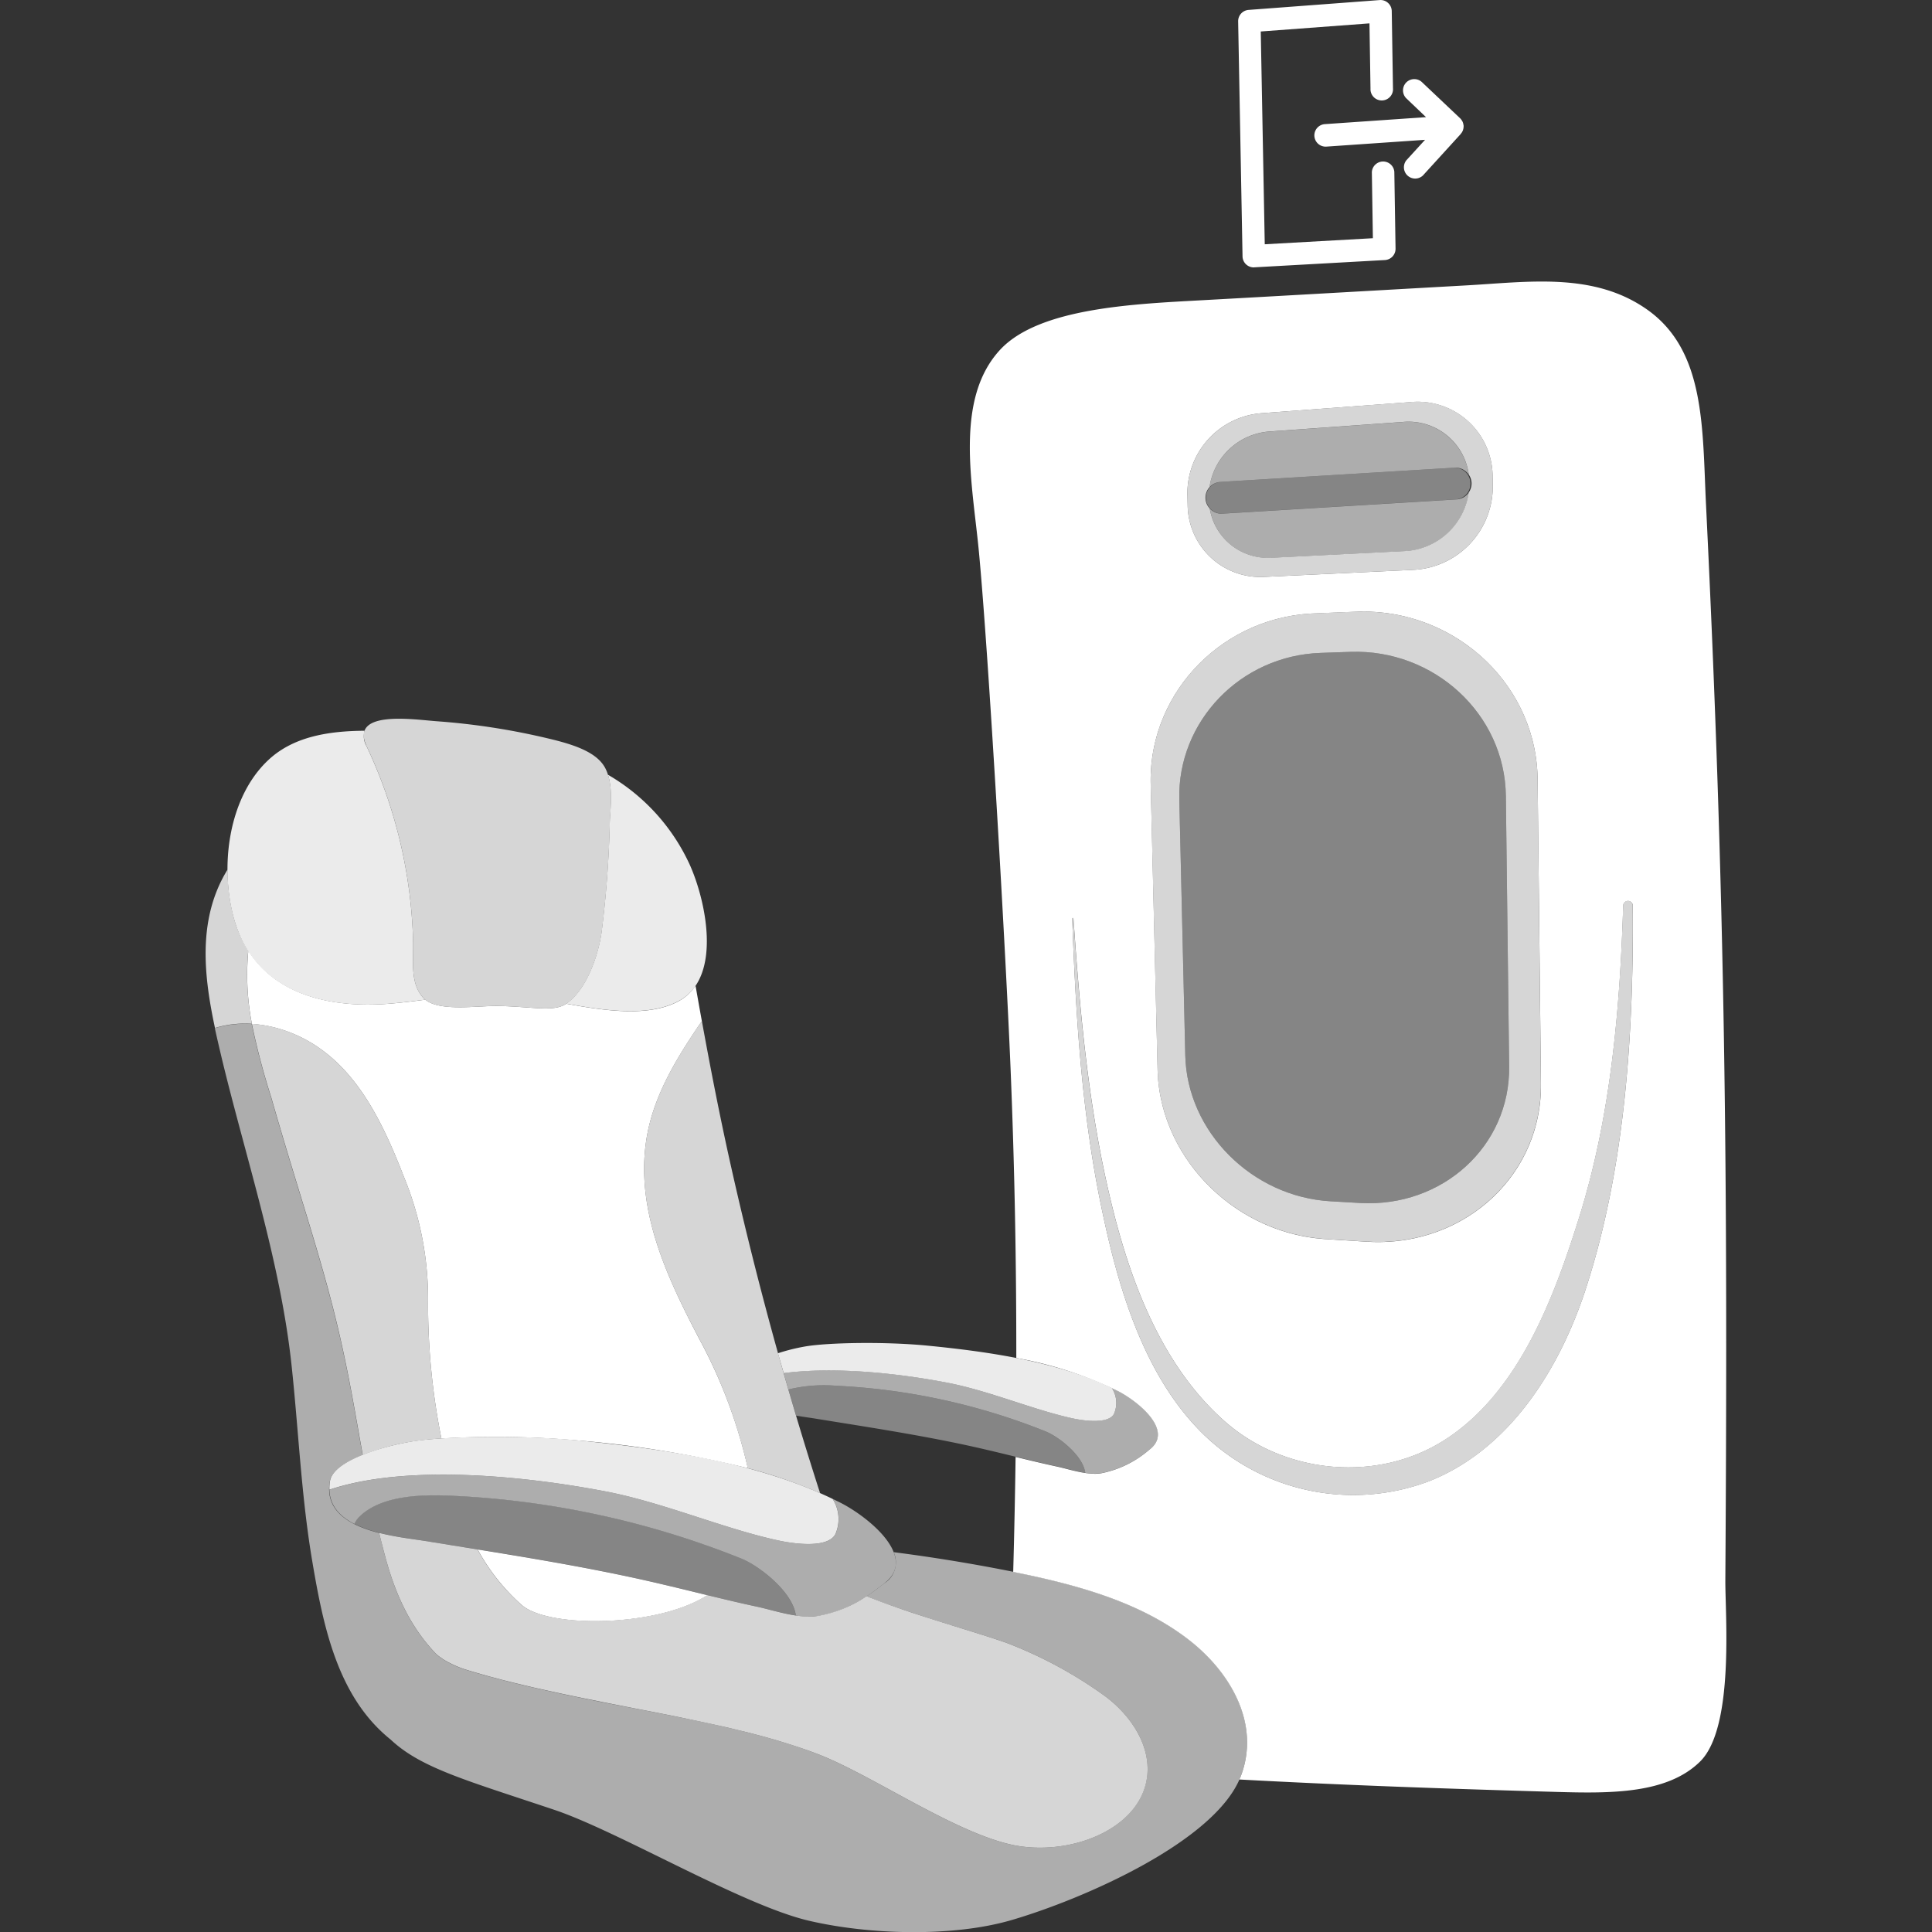
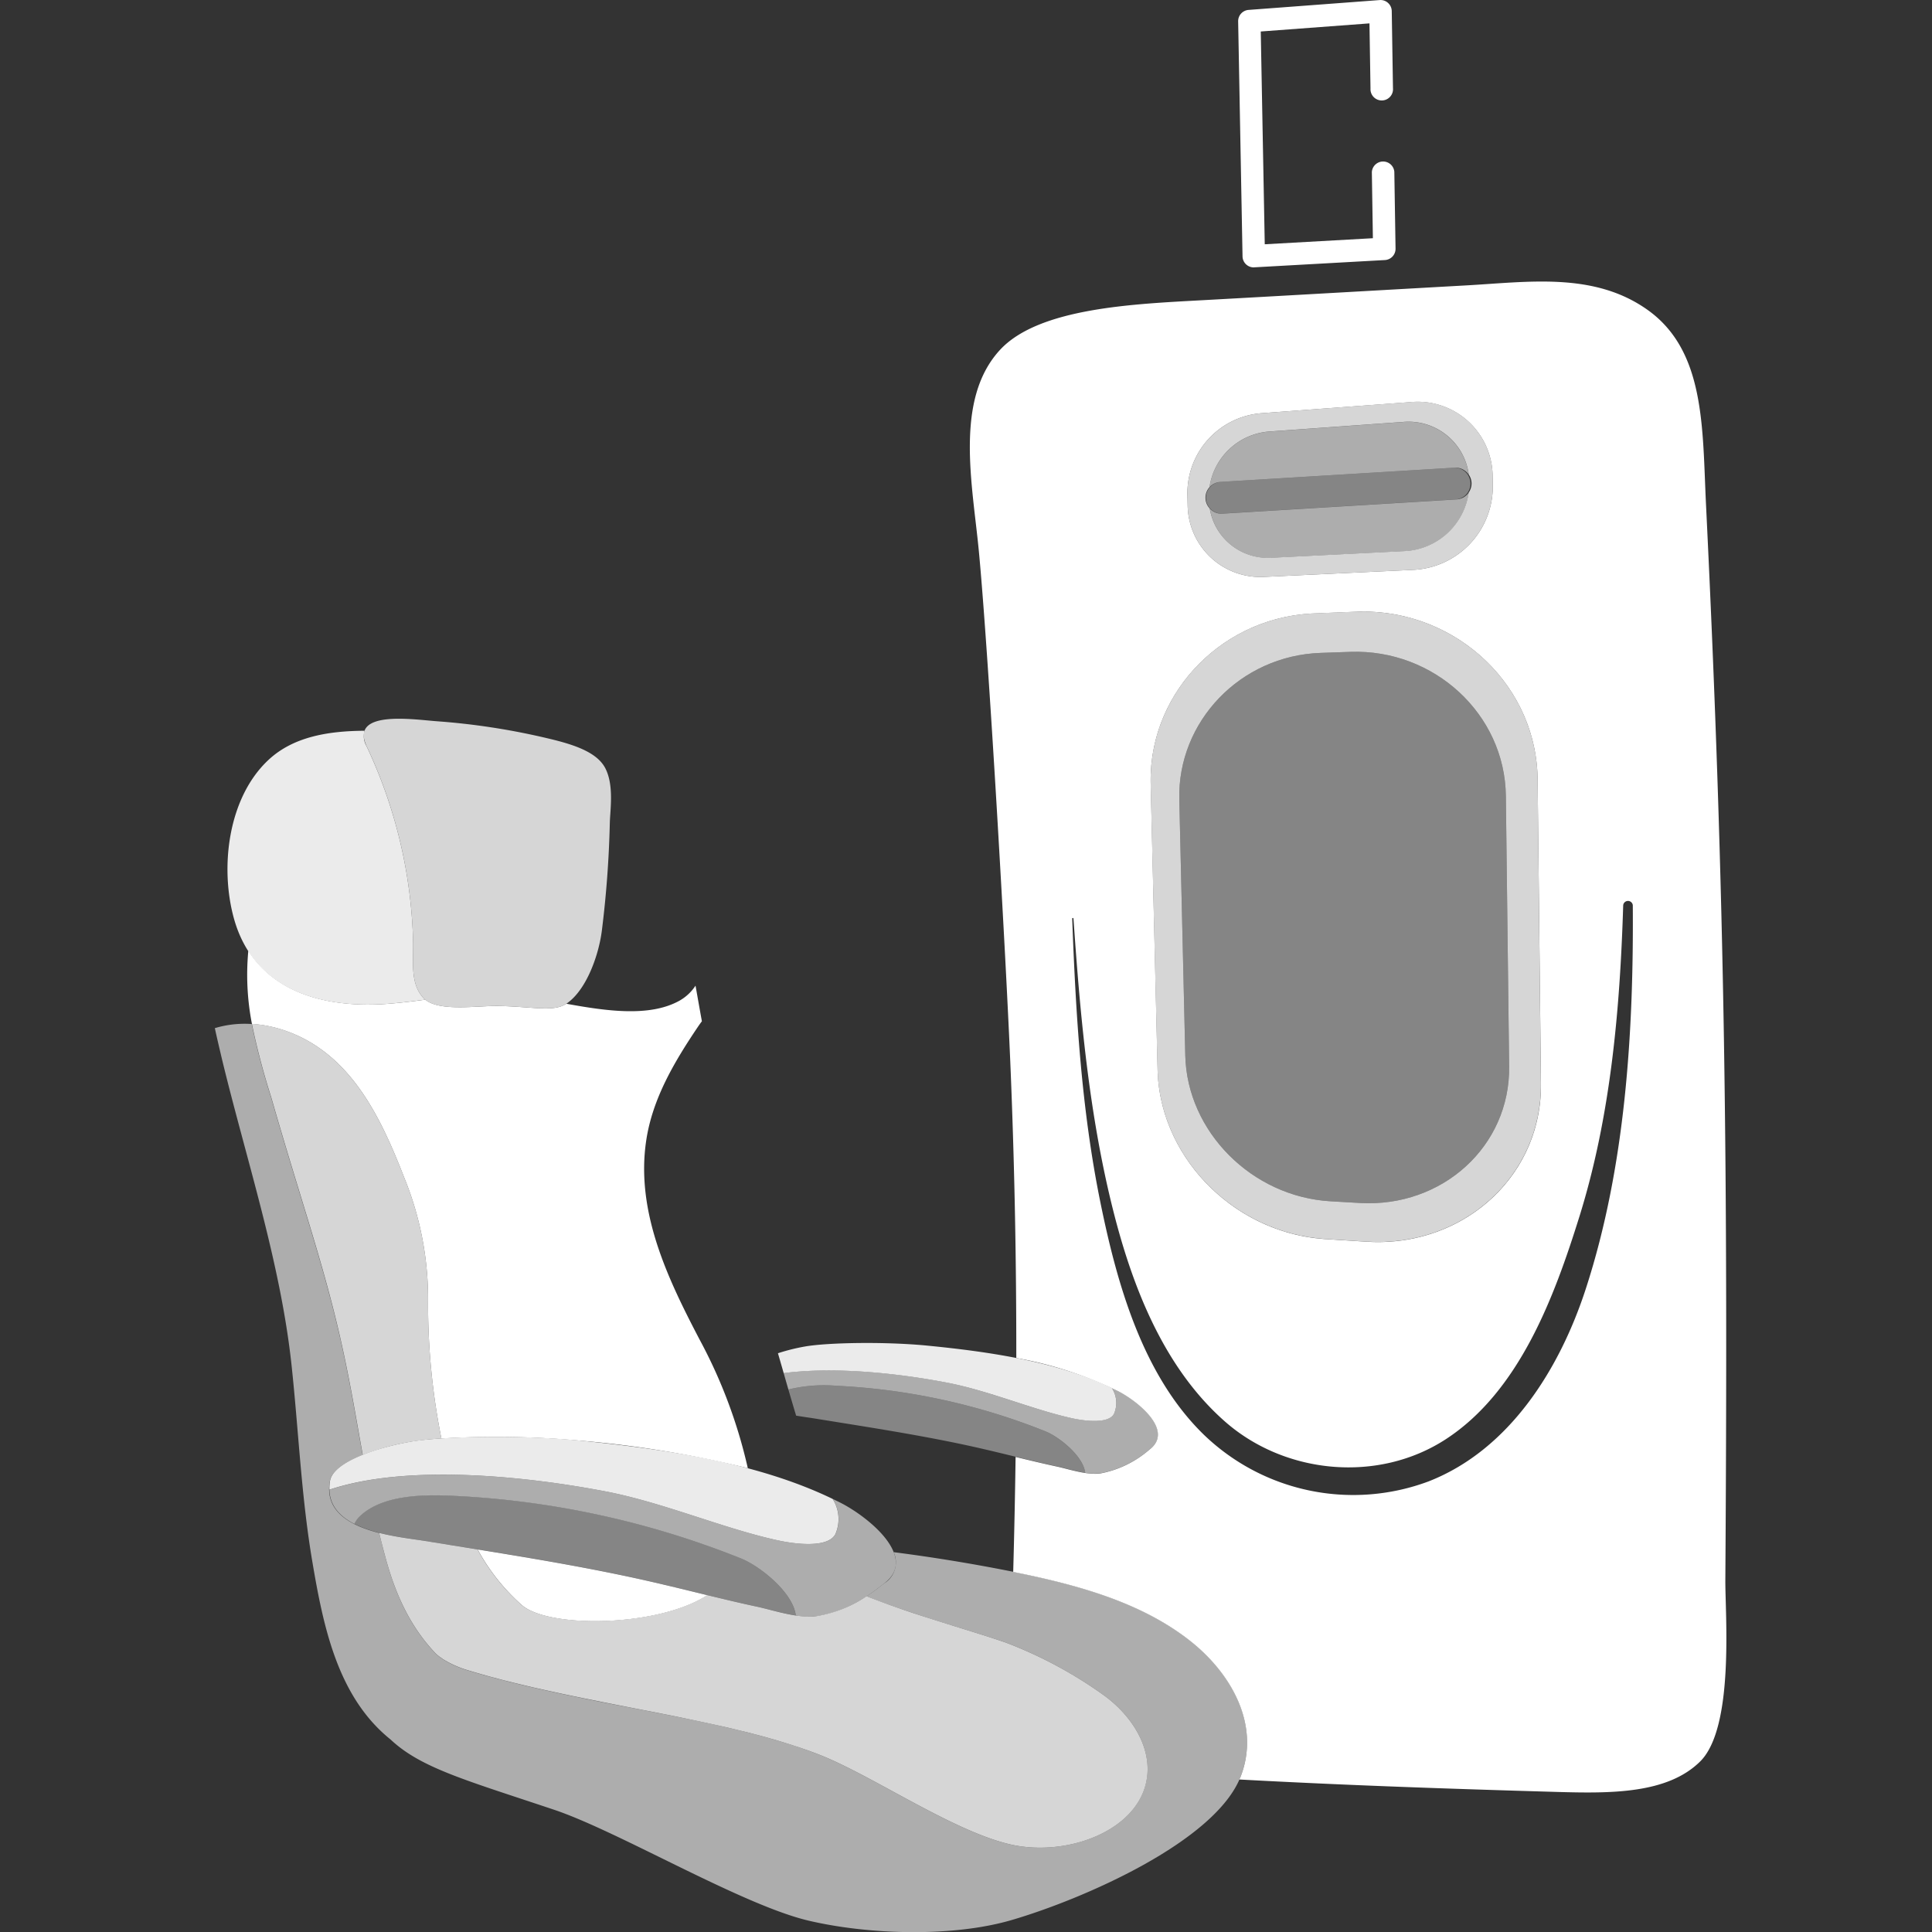
<svg xmlns="http://www.w3.org/2000/svg" viewBox="0 0 300 300">
  <rect x="0" y="0" width="300" height="300" fill="#333333" stroke="none" />
  <g fill="#fff">
    <path d="m 194.71 41.52 a 1.74 1.74 0 0 1 -1.77 -1.71 l -.68 -36.5 a 1.75 1.75 0 0 1 1.61 -1.77 l 20.36 -1.53 a 1.72 1.72 0 0 1 1.31 .45 1.74 1.74 0 0 1 .57 1.26 l .19 11.97 a 1.75 1.75 0 1 1 -3.49 .06 l -.16 -10.12 -16.88 1.26 .62 33.04 16.79 -.94 -.16 -10.26 a 1.75 1.75 0 0 1 3.49 -.06 l .19 11.94 a 1.75 1.75 0 0 1 -1.65 1.77 l -20.27 1.13 c -.03 .01 -.05 .01 -.07 .01 z" />
-     <path d="m 166.49 142.64 c .55 14.76 1.43 29.62 4.39 44.12 2.57 12.6 6.52 26.71 16 35.97 a 33.43 33.43 0 0 0 34.95 7.31 c 12.64 -4.94 20.41 -17.57 24.43 -29.96 6.14 -18.91 7.42 -39.78 7.27 -59.53 a .75 .75 0 0 0 -1.49 0 c -.5 16.25 -1.95 32.84 -6.82 48.41 -3.88 12.42 -9.31 27.08 -20.74 34.52 -10.48 6.82 -24.94 5.45 -34.26 -2.74 -9.45 -8.31 -14.34 -20.79 -17.35 -32.69 -3.75 -14.85 -5.15 -30.18 -6.19 -45.42 -.01 -.13 -.21 -.13 -.2 0 z" opacity=".8" />
    <path d="m 238.76 121.01 c -.16 -14.9 -13.07 -26.64 -28.23 -26.03 l -6.47 .26 c -14.49 .59 -25.73 12.55 -25.39 26.52 l 1.07 44.33 c .33 13.62 11.91 25.41 26.12 26.31 l 6.34 .4 c 14.86 .94 27.23 -10.07 27.07 -24.56 z m -27.56 65.79 l -4.55 -.26 c -12.29 -.7 -22.32 -10.85 -22.6 -22.63 l -.93 -39.8 c -.28 -12.06 9.47 -22.31 21.96 -22.73 l 4.63 -.16 c 12.96 -.44 23.97 9.65 24.12 22.38 l .51 41.99 c .16 12.42 -10.4 21.93 -23.14 21.21 z" opacity=".8" />
    <path d="m 189.66 79.76 a 2.47 2.47 0 0 1 -.15 -4.93 l 36.37 -2.21 a 2.47 2.47 0 0 1 .3 4.92 l -36.37 2.21 c -.05 .01 -.1 .01 -.15 .01 z" opacity=".4" />
    <path d="m 65.7 154.92 c -2.1 -2.34 -1.45 -5.84 -1.56 -8.98 a 75.38 75.38 0 0 0 -7.24 -30.11 3.09 3.09 0 0 1 -.3 -2.36 c -5.47 .04 -10.95 .86 -14.86 4.48 -6.34 5.86 -7.62 16.7 -5.42 24.66 3.15 11.36 13.9 14.18 24.65 13.2 1.69 -.15 3.37 -.37 5.06 -.58 a 2.95 2.95 0 0 1 -.33 -.31 z" opacity=".9" />
-     <path d="m 107.08 134.22 a 31.09 31.09 0 0 0 -12.68 -13.92 c .83 2.57 .31 5.78 .28 7.55 a 164.46 164.46 0 0 1 -1.24 16.69 c -.48 3.72 -2.34 9.1 -5.42 11.25 -.03 .02 -.06 .04 -.09 .06 6.26 1.14 12.96 2.09 17.58 -.48 6.73 -3.75 4.04 -15.72 1.57 -21.15 z" opacity=".9" />
-     <path d="m 226.93 20.65 c .03 -.04 .06 -.08 .09 -.12 s .04 -.09 .07 -.14 a 1.75 1.75 0 0 0 .08 -.17 c .01 -.04 .02 -.09 .03 -.13 a 1.98 1.98 0 0 0 .05 -.2 c 0 -.04 0 -.08 .01 -.12 a 1.87 1.87 0 0 0 .01 -.22 c 0 -.01 0 -.02 0 -.03 0 -.03 -.01 -.06 -.02 -.09 a 1.72 1.72 0 0 0 -.04 -.23 c -.01 -.03 -.02 -.07 -.03 -.1 a 1.72 1.72 0 0 0 -.09 -.24 l -.03 -.04 a 1.74 1.74 0 0 0 -.33 -.45 l -5.99 -5.67 a 1.75 1.75 0 0 0 -2.41 2.53 l 3.1 2.96 -15.77 1.09 a 1.75 1.75 0 0 0 .15 3.49 h .09 l 15.38 -1.06 -2.91 3.19 a 1.75 1.75 0 0 0 2.58 2.35 l 5.84 -6.41 .01 -.02 a 1.91 1.91 0 0 0 .13 -.17 z" />
    <path d="m 231.77 73.77 a 11.63 11.63 0 0 0 -12.76 -11.34 l -23.21 1.74 a 12.46 12.46 0 0 0 -11.42 12.53 l .04 1.83 a 11.29 11.29 0 0 0 11.9 11.05 l 23.09 -1.09 a 12.97 12.97 0 0 0 12.39 -12.79 z m -3.71 2.69 a 10.56 10.56 0 0 1 -9.91 9.11 l -20.74 1.04 a 9.15 9.15 0 0 1 -9.56 -7.65 2.45 2.45 0 0 1 -.04 -3.31 10.14 10.14 0 0 1 9.21 -8.64 l 20.82 -1.49 a 9.44 9.44 0 0 1 10.23 8.18 2.42 2.42 0 0 1 0 2.76 z" opacity=".8" />
    <path d="m 211.2 186.8 l -4.55 -.26 c -12.29 -.7 -22.32 -10.85 -22.6 -22.63 l -.93 -39.8 c -.28 -12.06 9.47 -22.31 21.96 -22.73 l 4.63 -.16 c 12.96 -.44 23.97 9.65 24.12 22.38 l .51 41.99 c .16 12.42 -10.4 21.93 -23.14 21.21 z" opacity=".4" />
    <path d="m 226.18 77.55 l -36.37 2.21 c -.05 0 -.1 .01 -.15 .01 a 2.45 2.45 0 0 1 -1.8 -.8 9.15 9.15 0 0 0 9.56 7.65 l 20.74 -1.04 a 10.56 10.56 0 0 0 9.91 -9.11 2.45 2.45 0 0 1 -1.89 1.08 z" opacity=".6" />
    <path d="m 189.51 74.83 l 36.37 -2.21 a 2.46 2.46 0 0 1 2.18 1.08 9.44 9.44 0 0 0 -10.22 -8.17 l -20.82 1.49 a 10.14 10.14 0 0 0 -9.21 8.64 2.46 2.46 0 0 1 1.7 -.83 z" opacity=".6" />
    <path d="m 267.91 245.43 c .41 -62.77 .01 -105.47 -3 -167.05 -.58 -11.91 -.07 -23.9 -9.13 -30.3 -8.33 -5.89 -18.53 -4.29 -28.17 -3.76 -10.77 .6 -30.17 1.71 -40.78 2.29 -10.64 .59 -25.49 1.16 -31.55 7.72 -7.12 7.72 -4.27 20.88 -3.28 31.3 1.53 16.11 4.24 63.42 4.94 80.79 .62 15.27 .88 29.83 .87 44.45 a 59.6 59.6 0 0 1 15.81 5.15 c 3.12 1.61 8.73 6.14 4.87 9.07 a 16.15 16.15 0 0 1 -7.55 3.69 c -2.08 .33 -4.95 -.65 -6.76 -1.04 -2.18 -.47 -4.31 -.98 -6.48 -1.51 q -.12 8.81 -.37 17.86 c 9.78 1.96 19.73 4.64 27.38 10.63 6.59 5.16 11.02 13.22 7.93 21.16 -.06 .15 -.13 .3 -.2 .44 16.4 .89 32.29 1.44 49.29 1.93 8.37 .24 17.18 .32 22.28 -4.74 5.33 -5.29 3.87 -22.86 3.9 -28.08 z m -72.11 -181.26 l 23.21 -1.73 a 11.63 11.63 0 0 1 12.76 11.34 l .03 1.92 a 12.97 12.97 0 0 1 -12.39 12.79 l -23.09 1.09 a 11.29 11.29 0 0 1 -11.9 -11.05 l -.04 -1.83 a 12.46 12.46 0 0 1 11.42 -12.53 z m 8.26 31.08 l 6.47 -.26 c 15.16 -.62 28.06 11.13 28.23 26.03 l .52 47.23 c .16 14.5 -12.22 25.5 -27.07 24.56 l -6.34 -.4 c -14.21 -.9 -25.79 -12.69 -26.12 -26.31 l -1.07 -44.33 c -.35 -13.97 10.9 -25.93 25.39 -26.52 z m 42.2 104.82 c -4.02 12.39 -11.8 25.02 -24.43 29.96 a 33.42 33.42 0 0 1 -34.95 -7.3 c -9.48 -9.26 -13.43 -23.38 -16 -35.97 -2.96 -14.5 -3.84 -29.36 -4.39 -44.12 0 -.13 .19 -.13 .2 0 1.05 15.24 2.44 30.57 6.19 45.42 3.01 11.9 7.89 24.38 17.35 32.69 9.32 8.19 23.77 9.56 34.26 2.74 11.44 -7.44 16.86 -22.11 20.74 -34.52 4.87 -15.58 6.32 -32.17 6.82 -48.41 a .75 .75 0 0 1 1.49 0 c .14 19.73 -1.14 40.61 -7.28 59.51 z" />
-     <path d="m 38.55 147.63 a 18.35 18.35 0 0 1 -2.22 -5.03 28.75 28.75 0 0 1 -.99 -7.58 21.23 21.23 0 0 0 -1.71 3.4 c -2.65 6.69 -1.78 14.06 -.25 21.2 a 16.04 16.04 0 0 1 5.73 -.64 39.83 39.83 0 0 1 -.56 -11.35 z" opacity=".8" />
    <path d="m 64.14 145.94 c .11 3.14 -.54 6.64 1.56 8.98 s 8.45 1.19 11.94 1.29 c 5.48 .15 8.43 .96 10.39 -.41 3.08 -2.15 4.94 -7.53 5.42 -11.25 a 164.46 164.46 0 0 0 1.24 -16.69 c .04 -2.03 .7 -5.94 -.73 -8.63 -1.34 -2.5 -5 -3.65 -8.79 -4.55 a 108.01 108.01 0 0 0 -17.28 -2.68 c -3.56 -.25 -13.58 -1.84 -10.98 3.83 a 75.38 75.38 0 0 1 7.23 30.11 z" opacity=".8" />
    <path d="m 55.01 236.62 c 3.47 1.77 8.39 2.23 11.02 2.66 10.27 1.66 20.31 3.19 30.47 5.31 7.78 1.62 14.23 3.43 21.13 4.91 1.6 .35 3.8 1.02 5.93 1.34 -.42 -3.58 -5.56 -7.67 -8.51 -8.86 a 137.5 137.5 0 0 0 -44.63 -9.72 c -4.46 -.22 -11.03 -.22 -14.56 3.17 a 3.93 3.93 0 0 0 -.85 1.19 z" opacity=".4" />
    <path d="m 130.62 233.4 c -.43 -.22 -.88 -.43 -1.32 -.65 a 5.83 5.83 0 0 1 .42 5.49 c -1.17 2.15 -6.13 1.55 -8.86 .96 -8.47 -1.83 -17.85 -5.9 -26.84 -7.62 -12.2 -2.34 -30.76 -4.32 -42.87 -.25 .06 2.51 1.66 4.17 3.87 5.3 a 3.93 3.93 0 0 1 .85 -1.19 c 3.53 -3.39 10.1 -3.39 14.56 -3.17 a 137.5 137.5 0 0 1 44.63 9.72 c 2.95 1.19 8.09 5.28 8.51 8.86 a 11.3 11.3 0 0 0 3.37 .09 c 5.21 -.83 8.6 -3.74 10.37 -5.08 5.3 -4.02 -2.4 -10.24 -6.69 -12.46 z" opacity=".6" />
    <path d="m 94.01 231.58 c 8.99 1.72 18.37 5.79 26.84 7.62 2.73 .59 7.69 1.19 8.86 -.96 a 5.83 5.83 0 0 0 -.42 -5.49 c -11.76 -5.69 -26.32 -7.76 -39.25 -9.06 -9.12 -.91 -21.42 -.67 -26.25 .17 -4.91 .85 -11.98 3.04 -12.54 6.07 a 6.74 6.74 0 0 0 -.1 1.39 c 12.11 -4.06 30.66 -2.08 42.86 .26 z" opacity=".9" />
    <path d="m 121.69 213.22 c 8.23 -1.07 18.24 .11 25.32 1.47 6.54 1.25 13.37 4.21 19.53 5.55 1.98 .43 5.6 .87 6.44 -.7 a 4.24 4.24 0 0 0 -.33 -4.01 c -8.55 -4.13 -19.13 -5.64 -28.53 -6.57 -6.64 -.66 -15.59 -.49 -19.1 .12 a 30.56 30.56 0 0 0 -4.22 1.05 c .29 1.02 .6 2.06 .89 3.09 z" opacity=".9" />
    <path d="m 173.64 216.01 c -.33 -.17 -.66 -.33 -.99 -.49 a 4.24 4.24 0 0 1 .33 4.01 c -.85 1.57 -4.46 1.13 -6.44 .7 -6.16 -1.33 -12.99 -4.29 -19.53 -5.55 -7.08 -1.36 -17.08 -2.54 -25.32 -1.47 q .36 1.28 .73 2.55 a 23.22 23.22 0 0 1 7.43 -.58 100.03 100.03 0 0 1 32.47 7.07 c 2.14 .86 5.89 3.84 6.19 6.45 a 8.22 8.22 0 0 0 2.45 .06 16.15 16.15 0 0 0 7.55 -3.69 c 3.86 -2.92 -1.75 -7.45 -4.87 -9.06 z" opacity=".6" />
    <path d="m 123.62 219.82 c 1.17 .2 2.25 .34 3.04 .47 7.47 1.21 14.77 2.32 22.17 3.86 5.66 1.18 10.36 2.49 15.37 3.57 1.17 .25 2.76 .74 4.31 .98 -.31 -2.61 -4.05 -5.58 -6.19 -6.45 a 100.03 100.03 0 0 0 -32.47 -7.07 23.22 23.22 0 0 0 -7.43 .58 q .59 2.04 1.2 4.06 z" opacity=".4" />
    <path d="m 62.76 182.84 a 49.71 49.71 0 0 1 3.71 19.25 106.07 106.07 0 0 0 2.07 21.28 145.5 145.5 0 0 1 21.51 .33 167.58 167.58 0 0 1 26.07 4.28 78.38 78.38 0 0 0 -7.47 -19.94 c -4.96 -9.48 -10 -19.93 -8.29 -31.05 .99 -6.46 4.39 -12.17 7.98 -17.5 .23 -.34 .44 -.64 .65 -.91 -.34 -1.84 -.66 -3.69 -.99 -5.53 a 7.19 7.19 0 0 1 -2.48 2.33 c -4.62 2.58 -11.33 1.62 -17.58 .48 -1.96 1.29 -4.91 .5 -10.3 .35 -3.32 -.09 -9.24 .94 -11.6 -.98 -1.68 .22 -3.37 .43 -5.06 .58 -8.94 .81 -17.85 -1.02 -22.42 -8.18 a 39.83 39.83 0 0 0 .56 11.36 19.82 19.82 0 0 1 5.34 1.11 c 10.04 3.57 14.69 13.46 18.3 22.74 z" />
    <path d="m 96.51 244.6 c -7.47 -1.56 -14.87 -2.79 -22.34 -4 a 31.92 31.92 0 0 0 6.78 8.57 c 4.05 3.66 20.53 3.5 28.36 -1.15 .18 -.11 .36 -.21 .53 -.32 -4.22 -1.03 -8.52 -2.1 -13.33 -3.1 z" />
    <path d="m 56.33 225.91 a 39.31 39.31 0 0 1 7.46 -2.04 47.69 47.69 0 0 1 4.75 -.5 106.07 106.07 0 0 1 -2.07 -21.28 49.71 49.71 0 0 0 -3.71 -19.25 c -3.61 -9.28 -8.26 -19.17 -18.31 -22.75 a 19.82 19.82 0 0 0 -5.34 -1.11 112.38 112.38 0 0 0 3.01 11.42 c 4.42 15.43 7.98 25.39 10.66 37.09 1.6 7 2.48 12.57 3.55 18.42 z" opacity=".8" />
-     <path d="m 116.11 227.98 a 77.03 77.03 0 0 1 11.23 3.87 q -8.2 -25.45 -14.02 -51.59 c -1.6 -7.2 -3.01 -14.44 -4.33 -21.69 -.21 .28 -.42 .57 -.65 .91 -3.59 5.33 -6.99 11.05 -7.98 17.5 -1.71 11.13 3.32 21.57 8.29 31.05 a 78.38 78.38 0 0 1 7.46 19.95 z" opacity=".8" />
    <path d="m 171.5 263.31 a 66.81 66.81 0 0 0 -15.34 -8.26 c -.56 -.19 -1.15 -.39 -1.76 -.59 l -.58 -.19 c -.44 -.14 -.89 -.29 -1.35 -.43 l -.6 -.19 c -2.36 -.74 -4.92 -1.52 -7.54 -2.36 l -.54 -.17 q -.69 -.22 -1.39 -.45 l -.74 -.24 q -.68 -.23 -1.36 -.46 c -.26 -.09 -.51 -.18 -.77 -.27 -.46 -.16 -.91 -.32 -1.36 -.48 -.2 -.07 -.4 -.15 -.6 -.22 q -1.31 -.48 -2.6 -.98 l -.41 -.16 a 19.23 19.23 0 0 1 -7.64 3.07 c -2.87 .46 -6.81 -.89 -9.3 -1.43 -2.63 -.56 -5.2 -1.18 -7.8 -1.81 -.18 .11 -.35 .21 -.53 .32 -7.82 4.64 -24.31 4.8 -28.36 1.15 a 31.92 31.92 0 0 1 -6.78 -8.57 q -4.05 -.65 -8.13 -1.31 c -1.74 -.28 -4.49 -.58 -7.15 -1.26 .3 1.24 .63 2.51 .99 3.84 1.54 5.7 3.83 10.72 7.76 14.86 a 5.74 5.74 0 0 0 1.09 .84 l -.03 .01 a 16 16 0 0 0 3.92 1.77 c 1.06 .32 2.13 .63 3.21 .93 .36 .1 .73 .2 1.1 .29 .73 .2 1.46 .39 2.19 .57 .43 .11 .87 .22 1.3 .32 q 1.02 .25 2.05 .49 .68 .16 1.37 .31 1.02 .23 2.04 .45 c .46 .1 .91 .2 1.37 .3 q 1.05 .22 2.11 .44 c .44 .09 .87 .18 1.3 .27 q 1.16 .23 2.31 .46 l 1.08 .22 q 1.38 .27 2.75 .54 l .45 .09 q 2.67 .52 5.31 1.03 l .23 .05 q 1.53 .3 3.04 .61 c .31 .06 .61 .13 .91 .19 q 1.93 .4 3.81 .81 c .71 .16 1.42 .31 2.12 .47 .5 .11 .98 .23 1.48 .35 .69 .17 1.38 .33 2.06 .5 .48 .12 .95 .25 1.42 .37 q 1.03 .27 2.04 .56 c .44 .12 .88 .25 1.31 .38 .73 .22 1.44 .44 2.15 .67 .35 .12 .72 .23 1.06 .35 1.04 .35 2.07 .72 3.06 1.11 8.18 3.2 20.62 11.83 29.62 13.92 s 20.54 -2.3 21.31 -10.82 c .42 -4.72 -2.62 -9.29 -6.66 -12.26 z" opacity=".8" />
    <path d="m 184.73 254.7 c -7.82 -6.12 -18.05 -8.79 -28.03 -10.76 q -8.91 -1.76 -17.93 -2.92 a 3.84 3.84 0 0 1 -1.46 4.84 c -.67 .51 -1.58 1.25 -2.74 2.01 7.35 2.93 15.76 5.17 21.6 7.18 a 66.81 66.81 0 0 1 15.33 8.26 c 4.04 2.97 7.08 7.54 6.65 12.26 -.77 8.52 -12.31 12.91 -21.31 10.82 s -21.44 -10.72 -29.62 -13.92 c -8.53 -3.34 -19.13 -5.34 -29.99 -7.44 l -.21 -.04 q -1.49 -.29 -2.99 -.58 l -1.01 -.2 q -1.19 -.24 -2.38 -.48 c -.43 -.09 -.86 -.18 -1.29 -.27 q -1.06 -.22 -2.12 -.44 c -.46 -.1 -.91 -.2 -1.37 -.3 q -1.02 -.22 -2.04 -.45 -.69 -.16 -1.37 -.31 -1.03 -.24 -2.05 -.49 c -.44 -.11 -.87 -.21 -1.3 -.32 -.74 -.19 -1.46 -.38 -2.19 -.57 -.36 -.1 -.73 -.19 -1.09 -.29 -1.08 -.3 -2.16 -.61 -3.22 -.93 a 16 16 0 0 1 -3.92 -1.77 l .03 -.01 a 5.74 5.74 0 0 1 -1.09 -.84 c -3.93 -4.14 -6.22 -9.15 -7.76 -14.86 -.36 -1.33 -.68 -2.6 -.99 -3.84 -4.38 -1.12 -8.53 -3.28 -7.64 -8.09 .3 -1.6 2.42 -2.97 5.08 -4.03 -1.07 -5.84 -1.95 -11.42 -3.55 -18.41 -2.69 -11.71 -6.24 -21.66 -10.66 -37.09 a 112.38 112.38 0 0 1 -3.01 -11.41 16.04 16.04 0 0 0 -5.73 .64 c .35 1.61 .73 3.21 1.1 4.78 3.77 15.59 9.09 31.56 10.81 47.53 1.09 10.14 1.51 20.35 3.21 30.42 1.74 10.32 3.98 21.16 12.18 27.74 4.7 4.42 11.7 6.31 25.39 10.9 10.04 3.37 29.21 14.82 39.56 17.23 9.38 2.19 22.31 2.56 31.42 -.09 10.96 -3.19 31.68 -12.15 35.61 -22.28 3.1 -7.96 -1.32 -16.02 -7.91 -21.18 z" opacity=".6" />
  </g>
</svg>